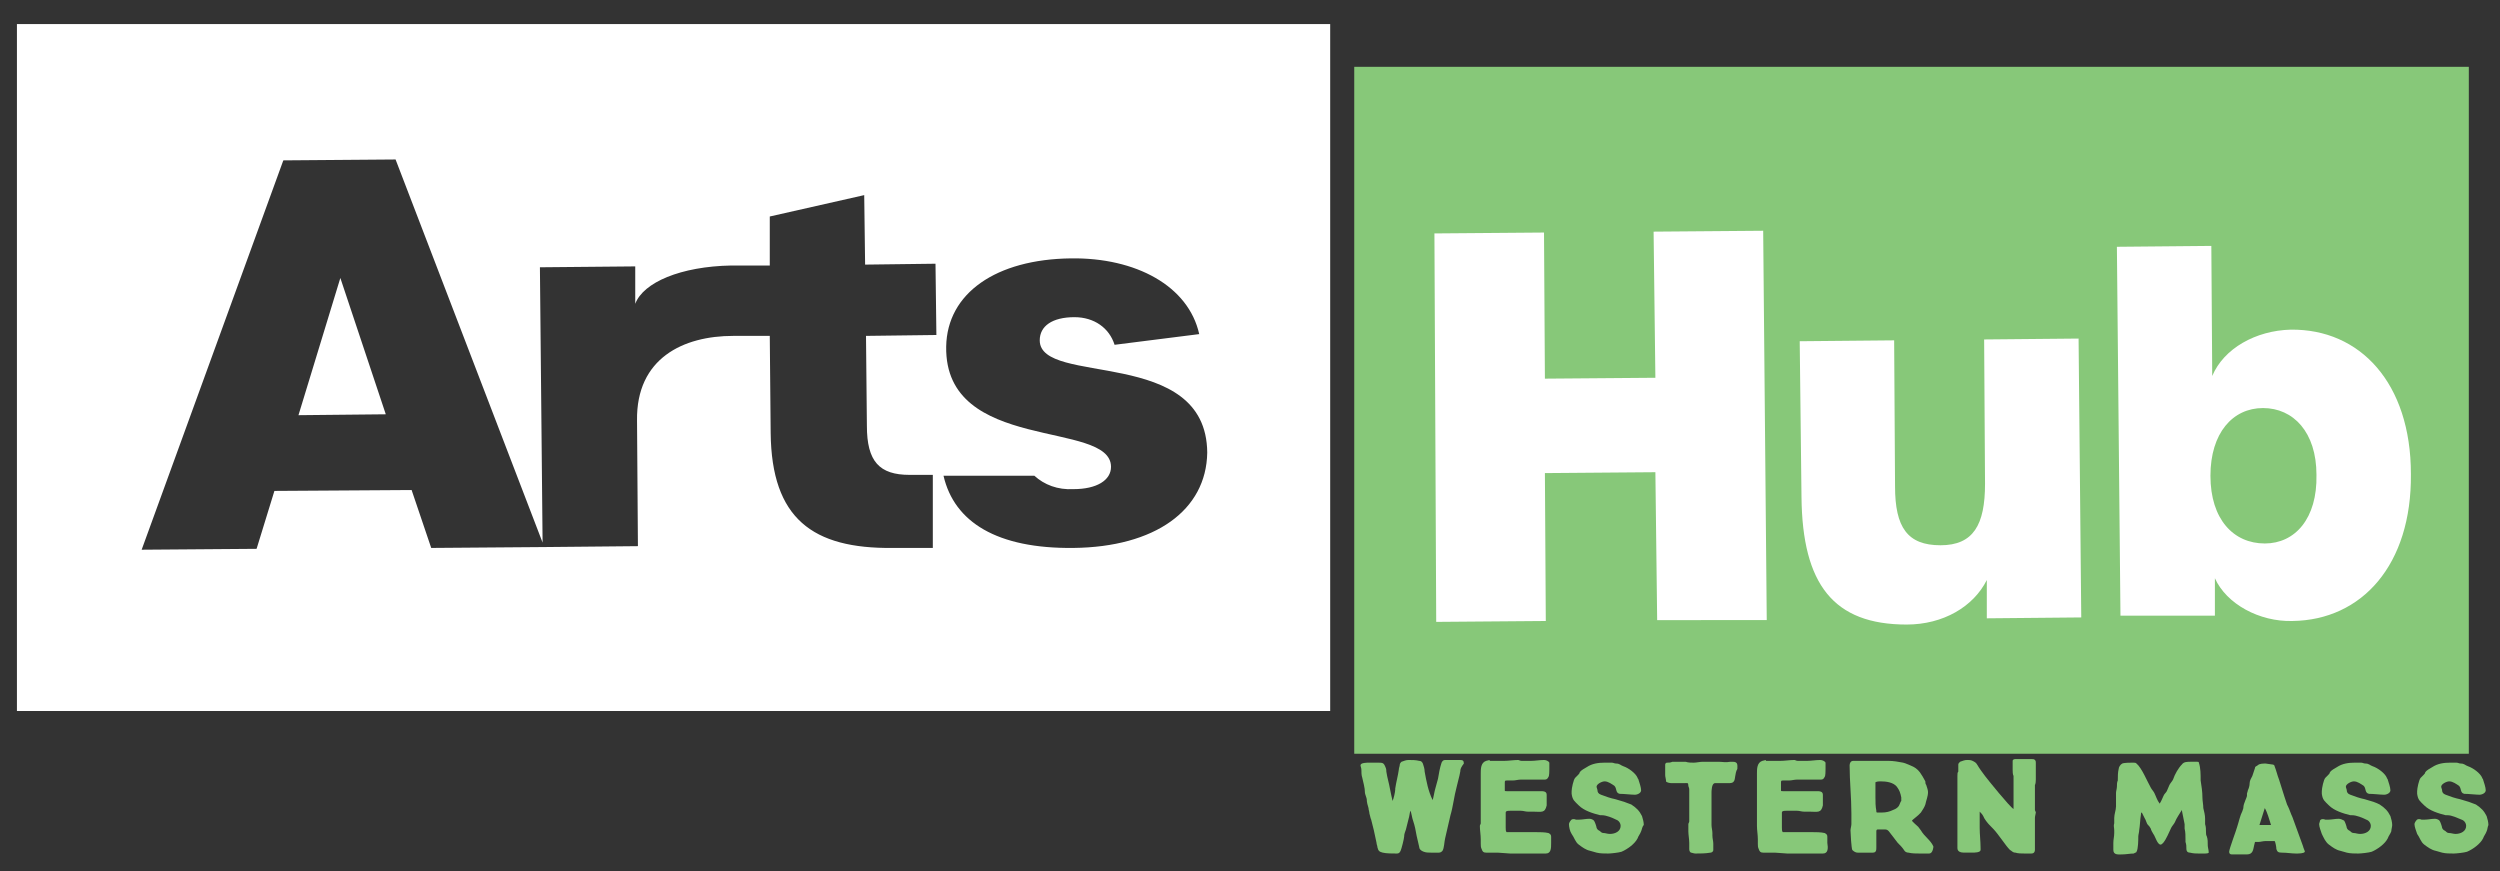
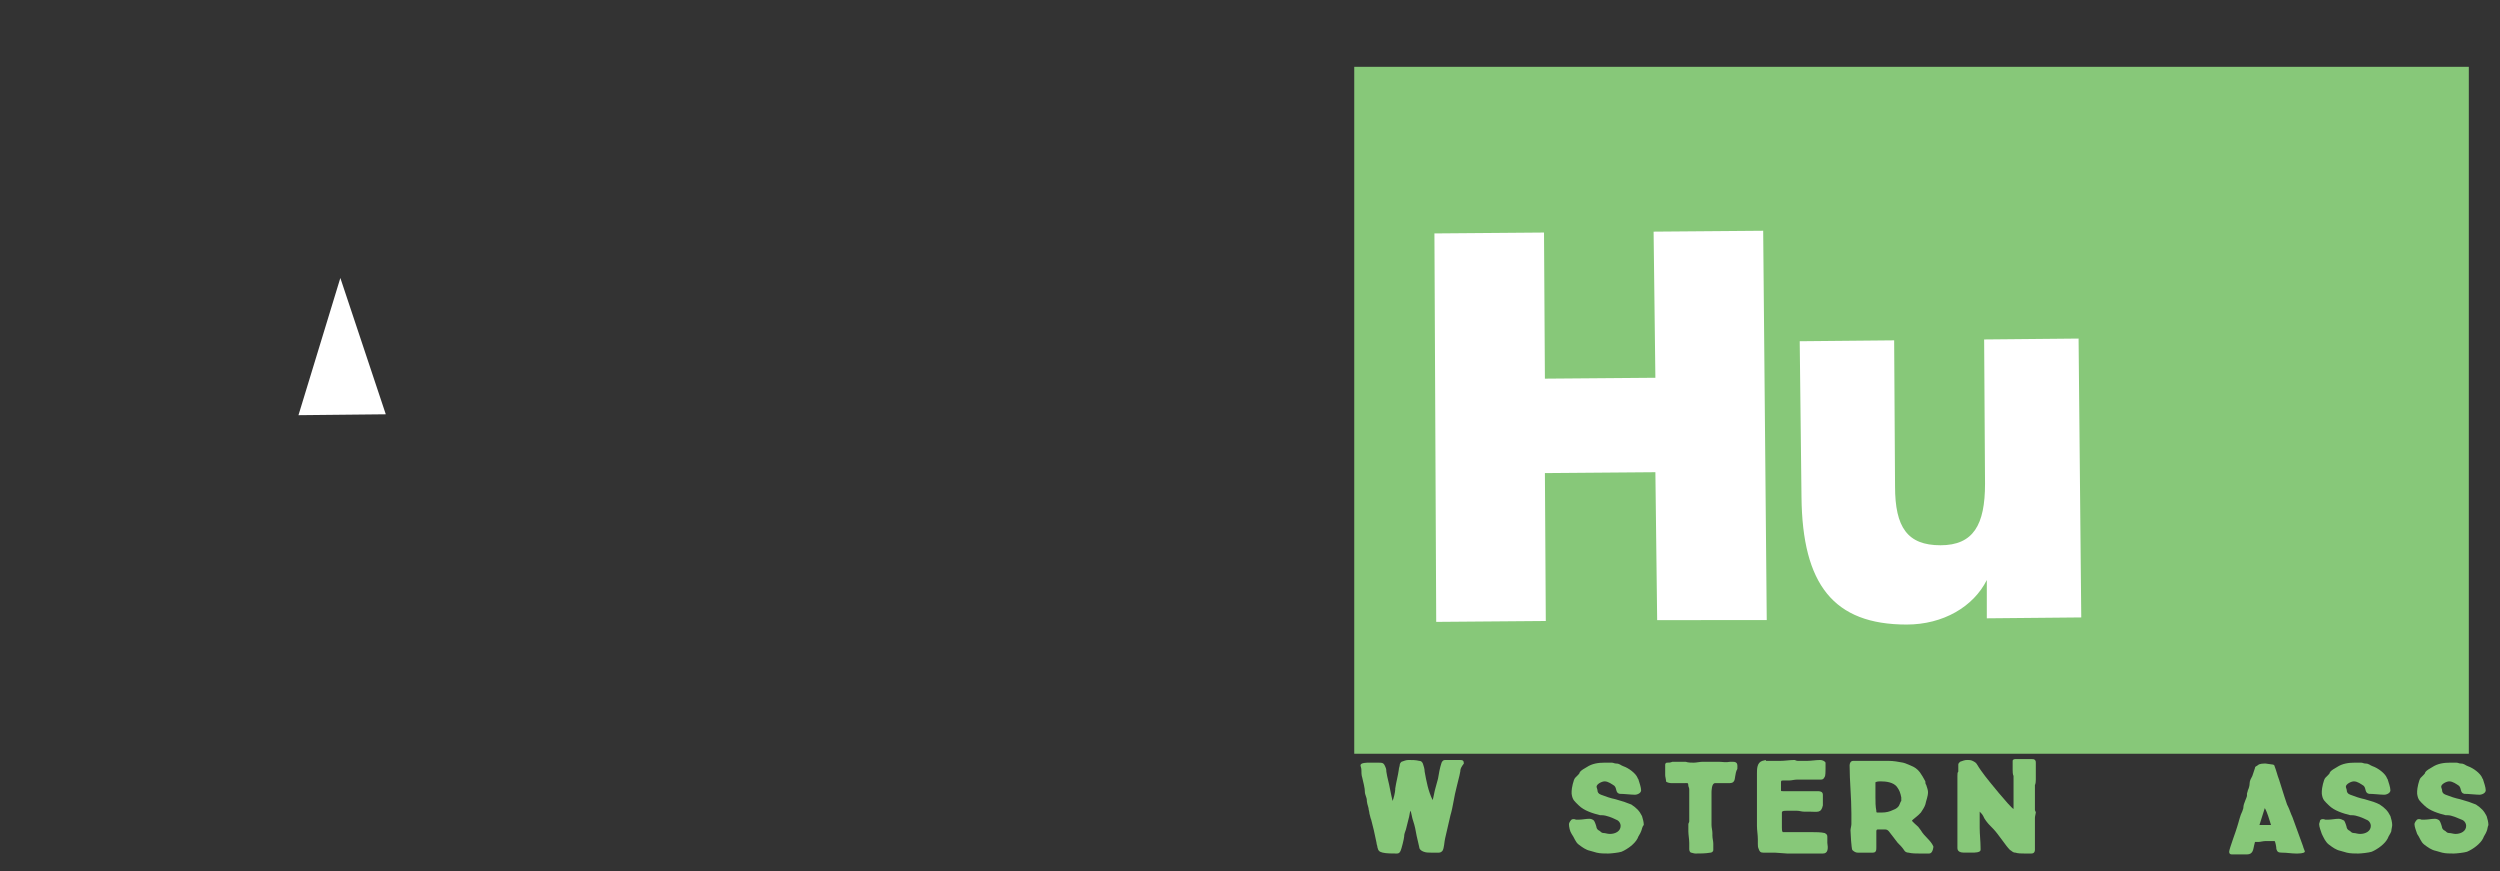
<svg xmlns="http://www.w3.org/2000/svg" version="1.1" id="Layer_1" x="0px" y="0px" viewBox="0 0 280.6 97.8" style="enable-background:new 0 0 280.6 97.8;" xml:space="preserve">
  <rect x="0" y="0" width="280.6" height="97.8" fill="#333333" stroke="none" />
  <style type="text/css">
	.st0{fill-rule:evenodd;clip-rule:evenodd;fill:#87C879;}
	.st1{fill:#87C879;}
	.st2{fill-rule:evenodd;clip-rule:evenodd;fill:#FFFFFF;}
	.st3{fill:#FFFFFF;}
</style>
  <rect x="152" y="7.5" class="st0" width="125.1" height="77.1" />
  <g>
    <path class="st1" d="M163.9,86.6c-0.1,0.6-0.3,1.2-0.4,1.7c-0.3,1.1-0.4,2.2-0.7,3.2c-0.2,0.9-0.4,1.7-0.6,2.6   c-0.1,0.4-0.1,1.1-0.3,1.4c-0.1,0.1-0.2,0.2-0.4,0.2c-0.3,0-0.6,0-0.9,0c-0.3,0-0.5,0-0.8-0.1c-0.3-0.1-0.5-0.3-0.5-0.5   c-0.1-0.4-0.2-0.9-0.3-1.3c-0.1-0.6-0.2-1.1-0.4-1.7c-0.1-0.2-0.2-1-0.3-1.1c-0.1,0.3-0.1,0.6-0.2,0.9c-0.1,0.4-0.2,0.8-0.3,1.2   c-0.1,0.3-0.2,0.5-0.2,0.8c0,0.2-0.3,1.4-0.4,1.6c-0.1,0.2-0.2,0.3-0.4,0.3c-0.5,0-1.2,0-1.6-0.1c-0.4-0.1-0.5-0.2-0.6-0.6   c0-0.2-0.1-0.3-0.1-0.5c-0.1-0.5-0.2-0.9-0.3-1.4c-0.1-0.4-0.2-0.8-0.3-1.2c-0.1-0.2-0.1-0.4-0.2-0.7c0-0.2-0.1-0.4-0.1-0.6   c-0.1-0.3-0.2-0.7-0.2-1c0-0.1-0.2-0.6-0.2-0.7c0-0.6-0.2-1.2-0.3-1.7c-0.1-0.3-0.1-0.6-0.1-0.9c0-0.2-0.1-0.4-0.1-0.5   c0-0.3,0.7-0.3,1-0.3c0.3,0,0.6,0,0.9,0c0.6,0,0.7,0,0.9,0.5c0.1,0.2,0.1,0.4,0.1,0.5c0.1,0.7,0.3,1.3,0.4,1.9   c0.1,0.5,0.2,1,0.3,1.4h0c0.1-0.2,0.3-1,0.3-1.3c0,0,0-0.1,0-0.1c0.1-0.7,0.3-1.4,0.4-2.1c0-0.2,0.1-0.4,0.1-0.5   c0-0.2,0.1-0.3,0.2-0.4c0.3-0.1,0.5-0.2,0.8-0.2c0.4,0,0.8,0,1.2,0.1c0.2,0,0.3,0.1,0.4,0.3c0.1,0.3,0.2,0.6,0.2,0.9   c0.2,1.1,0.4,2.2,0.9,3.2c0.1-0.3,0.2-1,0.3-1.3c0.1-0.4,0.2-0.7,0.3-1.1c0.1-0.6,0.2-1.2,0.4-1.8c0.1-0.2,0.2-0.3,0.4-0.3   c0.6,0,1.2,0,1.7,0c0.3,0,0.4,0.1,0.4,0.4C164,86.1,163.9,86.3,163.9,86.6z" />
-     <path class="st1" d="M173.5,95.8c-0.3,0-0.6,0-1,0c-0.5,0-0.9,0-1.4,0c-0.5,0-1.1,0-1.6,0c-0.2,0-1.2-0.1-1.4-0.1c0,0-0.1,0-0.1,0   c-0.1,0-0.3,0-0.4,0c-0.3,0-0.6,0-0.8,0c-0.3,0-0.4-0.1-0.5-0.4c-0.1-0.2-0.1-0.4-0.1-0.6c0-0.2,0-0.3,0-0.5c0-0.5-0.1-1-0.1-1.5   c0-0.1,0.1-0.2,0.1-0.3c0-0.2,0-0.5,0-0.7v-0.4c0-0.2,0-0.5,0-0.7v0c0-0.1,0-0.2,0-0.3c0-0.3,0-0.5,0-0.8c0-0.1,0-0.2,0-0.3   c0-0.2,0-0.3,0-0.5c0-0.3,0-0.6,0-0.9c0-0.2,0-0.4,0-0.6c0-0.1,0-0.1,0-0.2c0-0.1,0-0.1,0-0.2c0-0.5,0-1.2,0.6-1.4l0.4-0.1l0,0.1   c0.3,0,0.6,0,1,0c0.2,0,0.4,0,0.6,0c0.5,0,1.1-0.1,1.6-0.1c0.1,0,0.2,0.1,0.4,0.1c0.2,0,0.4,0,0.5,0c0.2,0,0.4,0,0.5,0   c0.5,0,1-0.1,1.5-0.1c0.2,0,0.5,0.1,0.6,0.3c0,0.2,0,0.5,0,0.7c0,0.2,0,0.8-0.1,0.9c-0.1,0.2-0.2,0.3-0.4,0.3c-0.7,0-1.3,0-2,0   c-0.2,0-0.5,0-0.7,0c-0.3,0-0.6,0.1-0.9,0.1c-0.2,0-0.4,0-0.6,0c-0.3,0-0.3,0-0.3,0.3v0.5c0,0.1,0,0.2,0,0.3c0,0.1,0,0.1,0.2,0.1   c0.1,0,0.3,0,0.4,0c0.3,0,0.5,0,0.8,0c0.9,0,1.7,0,2.6,0c0.3,0,0.7,0,0.7,0.4c0,0.2,0,0.4,0,0.6c0,0.2,0,0.4,0,0.6   c-0.2,0.9-0.6,0.7-1.5,0.7c-0.2,0-0.4,0-0.6,0c-0.3,0-0.5-0.1-0.8-0.1c-0.2,0-0.4,0-0.6,0c-0.2,0-0.4,0-0.6,0c-0.2,0-0.5,0-0.5,0.2   v1.7c0,0.2,0,0.4,0.1,0.5c0.3,0,0.7,0,1,0c0.2,0,0.5,0,0.7,0c0.5,0,1.1,0,1.6,0c0.4,0,1,0,1.4,0.1c0.2,0.1,0.3,0.2,0.3,0.4   c0,0.2,0,0.4,0,0.7C174.1,95.2,174.1,95.8,173.5,95.8z" />
    <path class="st1" d="M184.2,93.3c-0.1,0.3-0.3,0.5-0.4,0.8c-0.3,0.6-1.1,1.2-1.8,1.5c-0.3,0.1-1.2,0.2-1.5,0.2   c-0.4,0-0.9,0-1.3-0.1l-0.7-0.2c-0.5-0.1-0.9-0.4-1.3-0.7c-0.4-0.3-0.5-0.8-0.8-1.2c-0.2-0.3-0.3-0.8-0.3-1.1   c0-0.1,0.1-0.3,0.2-0.4c0.1-0.2,0.4-0.2,0.6-0.1h0.3l0,0c0.4,0,0.8-0.1,1.2-0.1c0.2,0,0.4,0.1,0.5,0.2c0.1,0.1,0.3,0.7,0.3,0.8   c0.1,0.3,0.3,0.3,0.4,0.4c0.1,0.1,0.2,0.2,0.4,0.2c0.2,0,0.4,0.1,0.7,0.1c0.6,0,1.2-0.3,1.2-0.9c0-0.3-0.2-0.6-0.5-0.7   c-0.4-0.2-1.1-0.5-1.6-0.5c-0.1,0-0.1,0-0.2,0c-0.8-0.2-1.8-0.5-2.4-1.1c-0.5-0.5-0.7-0.6-0.8-1.3c0-0.1,0-0.2,0-0.3   c0-0.3,0.2-1.3,0.4-1.5l0.3-0.3c0.1-0.1,0.2-0.2,0.2-0.3c0.2-0.3,0.5-0.4,0.8-0.6c0.6-0.4,1.3-0.5,2-0.5c0.3,0,0.5,0,0.8,0   c0.2,0,0.3,0.1,0.5,0.1c0.4,0,0.5,0.2,0.8,0.3c0.6,0.2,1.4,0.8,1.6,1.3c0,0.1,0.1,0.1,0.1,0.2c0.1,0.3,0.3,0.9,0.3,1.2   c0,0.3-0.4,0.5-0.7,0.5c-0.4,0-1.2-0.1-1.7-0.1c-0.5-0.1-0.3-0.6-0.6-0.9c-0.3-0.2-0.7-0.5-1.1-0.5c-0.3,0-0.9,0.3-0.9,0.6   c0,0.1,0.1,0.3,0.1,0.4c0,0.2,0.1,0.4,0.4,0.5c0.5,0.2,1.1,0.4,1.6,0.5c0.3,0.1,0.7,0.2,1,0.3c0.3,0.1,0.5,0.2,0.8,0.3   c0.6,0.4,0.9,0.7,1.2,1.3c0.1,0.3,0.2,0.7,0.2,1C184.3,92.8,184.3,93.1,184.2,93.3z" />
    <path class="st1" d="M194.6,87.7c-0.1,0.2-0.4,0.2-0.6,0.2c-0.3,0-0.6,0-0.8,0h-0.7c-0.4,0-0.4,0.9-0.4,1.1c0,0.5,0,0.9,0,1.4   c0,0.3,0,0.6,0,0.9c0,0.1,0,0.2,0,0.3c0,0.1,0,0.2,0,0.4c0,0.2,0,0.4,0,0.6c0,0.3,0.1,0.6,0.1,0.9c0,0.1,0,0.2,0,0.3   c0,0.3,0.1,0.6,0.1,0.9c0,0.2,0,0.4,0,0.7c0,0.2-0.2,0.3-0.3,0.3c-0.6,0.1-1.2,0.1-1.7,0.1c-0.2,0-0.4-0.1-0.5-0.1   c-0.2-0.1-0.2-0.3-0.2-0.5c0-0.2,0-0.4,0-0.6c0-0.4-0.1-0.9-0.1-1.3c0-0.2,0-0.4,0-0.6c0-0.1,0-0.1,0-0.2c0-0.1,0.1-0.2,0.1-0.3   c0-0.2,0-0.4,0-0.6c0-0.2,0-0.4,0-0.6c0-0.6,0-1.2,0-1.8c0-0.2,0-0.4,0-0.6c0-0.2-0.1-0.3-0.1-0.4c0-0.4-0.1-0.3-0.5-0.3   c-0.5,0-1,0-1.4,0c-0.2,0-0.6-0.1-0.6-0.2c0-0.2-0.1-0.5-0.1-0.7v-0.1h0c0-0.4,0-0.7,0-1.1c0-0.1,0.1-0.2,0.2-0.2   c0.2,0,0.4,0,0.6-0.1l0,0c0.2,0,0.3,0,0.5,0c0.3,0,0.7,0,1,0c0.3,0.1,0.6,0.1,0.9,0.1c0.3,0,0.7-0.1,1-0.1c0.1,0,0.2,0,0.3,0   c0.2,0,0.3,0,0.5,0h1c0.4,0,0.8,0.1,1.3,0h0.3c0.6,0,0.5,0.4,0.5,0.8C194.7,86.8,194.8,87.5,194.6,87.7z" />
    <path class="st1" d="M204.6,95.8c-0.3,0-0.6,0-1,0c-0.5,0-0.9,0-1.4,0c-0.5,0-1.1,0-1.6,0c-0.2,0-1.2-0.1-1.4-0.1c0,0-0.1,0-0.1,0   c-0.1,0-0.3,0-0.4,0c-0.3,0-0.6,0-0.8,0c-0.3,0-0.4-0.1-0.5-0.4c-0.1-0.2-0.1-0.4-0.1-0.6c0-0.2,0-0.3,0-0.5c0-0.5-0.1-1-0.1-1.5   c0-0.1,0-0.2,0-0.3c0-0.2,0-0.5,0-0.7v-0.4c0-0.2,0-0.5,0-0.7v0c0-0.1,0-0.2,0-0.3c0-0.3,0-0.5,0-0.8c0-0.1,0-0.2,0-0.3   c0-0.2,0-0.3,0-0.5c0-0.3,0-0.6,0-0.9c0-0.2,0-0.4,0-0.6c0-0.1,0-0.1,0-0.2c0-0.1,0-0.1,0-0.2c0-0.5,0-1.2,0.6-1.4l0.4-0.1l0,0.1   c0.3,0,0.6,0,1,0c0.2,0,0.4,0,0.6,0c0.5,0,1.1-0.1,1.6-0.1c0.1,0,0.2,0.1,0.4,0.1c0.2,0,0.4,0,0.5,0c0.2,0,0.4,0,0.5,0   c0.5,0,1-0.1,1.5-0.1c0.2,0,0.5,0.1,0.6,0.3c0,0.2,0,0.5,0,0.7c0,0.2,0,0.8-0.1,0.9c-0.1,0.2-0.2,0.3-0.4,0.3c-0.7,0-1.3,0-2,0   c-0.2,0-0.5,0-0.7,0c-0.3,0-0.6,0.1-0.9,0.1c-0.2,0-0.4,0-0.6,0c-0.3,0-0.3,0-0.3,0.3v0.5c0,0.1,0,0.2,0,0.3c0,0.1,0,0.1,0.2,0.1   c0.1,0,0.3,0,0.4,0c0.3,0,0.5,0,0.8,0c0.9,0,1.7,0,2.6,0c0.3,0,0.7,0,0.7,0.4c0,0.2,0,0.4,0,0.6c0,0.2,0,0.4,0,0.6   c-0.2,0.9-0.6,0.7-1.5,0.7c-0.2,0-0.4,0-0.6,0c-0.3,0-0.5-0.1-0.8-0.1c-0.2,0-0.4,0-0.6,0c-0.2,0-0.4,0-0.6,0c-0.2,0-0.5,0-0.5,0.2   v1.7c0,0.2,0,0.4,0.1,0.5c0.3,0,0.7,0,1,0c0.2,0,0.5,0,0.7,0c0.5,0,1.1,0,1.6,0c0.4,0,1,0,1.4,0.1c0.2,0.1,0.3,0.2,0.3,0.4   c0,0.2,0,0.4,0,0.7C205.2,95.2,205.2,95.8,204.6,95.8z" />
    <path class="st1" d="M216.5,95.8c-0.2,0-0.4,0-0.7,0c-0.1,0-0.2,0-0.3,0c-0.4,0-0.9,0-1.3-0.1c-0.2,0-0.4-0.1-0.5-0.3   c-0.2-0.3-0.4-0.5-0.7-0.8l-1-1.3c-0.1-0.1-0.2-0.2-0.4-0.2c-0.2,0-0.6,0-0.8,0c-0.1,0-0.2,0-0.2,0.2c0,0.3,0,0.6,0,0.9   c0,0.3,0,0.6,0,0.9s0,0.6-0.4,0.6c-0.3,0-0.5,0-0.8,0c-0.1,0-0.2,0-0.3,0c-0.2,0-0.4,0-0.6,0c-0.2,0-0.4-0.1-0.6-0.3   c-0.1-0.2-0.2-1.9-0.2-2.2c0-0.2,0.1-0.5,0.1-0.7c0-0.1,0-0.1,0-0.2c0-0.3,0-0.6,0-1c0-1.8-0.2-3.6-0.2-5.4c0-0.2,0.1-0.5,0.4-0.5   c0.1,0,0.2,0,0.3,0c0.2,0,0.3,0,0.5,0c0.1,0,0.3,0,0.4,0c0.9,0,1.8,0,2.8,0c0.5,0,1.1,0.1,1.6,0.2c0.4,0.1,0.5,0.2,0.8,0.3   c0.5,0.2,0.8,0.4,1.1,0.8c0.2,0.3,0.4,0.6,0.6,1c0,0.1,0,0.3,0.1,0.4c0.1,0.3,0.2,0.6,0.2,0.8c0,0.5-0.2,0.9-0.3,1.4   c-0.1,0.3-0.3,0.6-0.5,0.9c-0.1,0.1-0.2,0.2-0.3,0.3c-0.1,0.1-0.5,0.4-0.6,0.5c0,0-0.1,0.1-0.1,0.1c0,0.1,0.6,0.6,0.7,0.7   c0.1,0.1,0.2,0.3,0.3,0.4c0.4,0.7,1.1,1.1,1.4,1.8c0,0,0,0.1,0,0.1C216.9,95.8,216.6,95.8,216.5,95.8z M212.9,88.3   c-0.4-0.5-1.2-0.6-1.8-0.6c-0.2,0-0.4,0-0.6,0.1l0,0V88c0,0.4,0,0.7,0,1.1c0,0.1,0,0.3,0,0.4c0,0.5,0,1,0.1,1.5   c0,0.2,0,0.2,0.2,0.2c0.1,0,0.2,0,0.4,0c0.5,0,0.9-0.1,1.3-0.3c0.3-0.1,0.6-0.3,0.7-0.6c0.1-0.2,0.1-0.3,0.2-0.4c0,0,0-0.3,0-0.4   C213.3,89,213.2,88.7,212.9,88.3z" />
    <path class="st1" d="M228.4,88.1c0,0.1,0,0.3,0,0.5c0,0.1,0,0.3,0,0.5c0,0.1,0,0.2,0,0.3c0,0.2,0,0.4,0,0.6c0,0.1,0,0.3,0,0.4   c0,0.1,0,0.1,0,0.2c0,0.1,0,0.2,0,0.3c0,0.1,0.1,0.2,0.1,0.3c0,0.1-0.1,0.4-0.1,0.6c0,0.4,0,0.7,0,1.1c0,0.2,0,0.3,0,0.5   c0,0.1,0,0.3,0,0.4c0,0.1,0,0.1,0,0.2c0,0.2,0,0.5,0,0.7v0.4c0,0.1,0,0.2,0,0.3c0,0.2-0.1,0.4-0.4,0.4c-0.3,0-0.6,0-0.8,0   c-0.3,0-0.7,0-1-0.1c-0.3,0-0.4-0.2-0.6-0.3c-0.3-0.3-0.5-0.6-0.8-1c-0.2-0.3-0.4-0.5-0.6-0.8c-0.3-0.4-0.6-0.7-0.9-1   c-0.2-0.2-0.6-0.7-0.7-1c-0.1-0.2-0.3-0.4-0.4-0.5l0,0c0,0.1,0,0.2,0,0.2c0,0.2,0,0.3,0,0.5c0,0.2,0,0.3,0,0.5c0,0.2,0,0.4,0,0.6   c0,0.8,0.1,1.5,0.1,2.3v0.2c0,0.3-0.7,0.3-0.9,0.3c-0.2,0-0.3,0-0.4,0c-0.2,0-0.4,0-0.6,0c-0.3,0-0.7-0.1-0.7-0.5   c0-0.1,0-0.1,0-0.2c0-0.2,0-0.4,0-0.7c0-0.2,0-0.5,0-0.7c0-0.4,0-0.7,0-1.1c0-0.2,0-0.3,0-0.5c0-0.1,0-0.1,0-0.2c0-0.1,0-0.1,0-0.2   c0-0.1,0-0.2,0-0.3c0-0.1,0-0.1,0-0.2c0-0.2,0-0.5,0-0.7c0-0.1,0-0.2,0-0.3c0-0.2,0-0.3,0-0.5c0-0.1,0-0.3,0-0.4c0-0.1,0-0.3,0-0.5   c0-0.1,0-0.1,0-0.2c0-0.2,0-0.4,0-0.6v-0.8c0-0.2,0-0.4,0.1-0.5c0-0.3,0-0.6,0-0.8c0-0.1,0.1-0.2,0.2-0.3c0.3-0.1,0.5-0.2,0.8-0.2   c0.2,0,0.4,0,0.6,0.1c0.2,0.1,0.4,0.2,0.5,0.4c0.3,0.5,0.6,0.9,0.9,1.3c0.3,0.4,2.8,3.5,3.2,3.7c0-0.1,0-0.3,0-0.4v-3   c0-0.1,0-0.2,0-0.3c-0.1-0.2-0.1-0.5-0.1-0.7c0-0.2,0-0.8,0-1c0-0.1,0.1-0.2,0.3-0.2c0.6,0,1.2,0,1.8,0c0.2,0,0.3,0,0.4,0.1   c0.1,0.1,0.1,0.2,0.1,0.3c0,0.2,0,0.5,0,0.7c0,0.2,0,0.4,0,0.6c0,0.2,0,0.4,0,0.6C228.5,88,228.4,88.1,228.4,88.1z" />
-     <path class="st1" d="M247.4,95.8c-0.2,0-0.4,0-0.6,0c-0.3,0-0.6,0-1-0.1c-0.3,0-0.4-0.2-0.4-0.4c0-0.3,0-0.5-0.1-0.8   c0-0.1,0-0.1,0-0.2c0-0.5,0-0.9-0.1-1.3c0,0,0-0.1,0-0.1c0-0.1,0-0.1,0-0.2c0-0.1,0-0.1,0-0.2c-0.1-0.5-0.2-1-0.3-1.5   c0,0,0,0,0-0.1l0,0c-0.3,0.5-0.6,0.9-0.8,1.4c-0.1,0.2-0.3,0.4-0.4,0.6c-0.3,0.6-0.5,1.2-0.9,1.7c-0.1,0.1-0.2,0.2-0.3,0.2   c-0.1,0-0.2-0.1-0.2-0.1c-0.2-0.2-0.3-0.5-0.4-0.7c-0.1-0.3-0.4-0.6-0.5-1c-0.1-0.2-0.2-0.3-0.3-0.4c-0.2-0.2-0.2-0.5-0.4-0.8   c-0.1-0.2-0.2-0.4-0.3-0.6c-0.1,0-0.1,0.1-0.1,0.2c-0.1,0.6-0.1,1.2-0.2,1.8c0,0.2-0.1,0.5-0.1,0.7c0,0.3,0,1.4-0.2,1.7   c0,0.1-0.2,0.1-0.3,0.2c-0.4,0-0.9,0.1-1.3,0.1c-0.4,0-1,0.1-1-0.5c0-0.3,0-0.6,0-0.8c0-0.4,0.1-0.7,0.1-1.1c0-0.1,0-0.2,0-0.3   c0-0.3-0.1-0.5,0-0.8c0-0.1,0-0.2,0-0.3c0-0.1,0-0.2,0-0.3c0-0.4,0.2-0.9,0.2-1.3c0-0.3,0-0.6,0-0.9c0-0.2,0-0.4,0-0.6   c0-0.2,0.1-0.5,0.1-0.7c0-0.2,0-0.5,0.1-0.7c0-0.4,0-0.9,0.1-1.3c0-0.2,0.2-0.5,0.4-0.6c0.2-0.1,1-0.1,1.2-0.1c0.2,0,0.3,0,0.4,0.1   c0.6,0.5,1.2,2,1.6,2.7c0.1,0.2,0.3,0.4,0.4,0.6c0.2,0.4,0.3,0.8,0.6,1.2c0.2-0.3,0.3-0.6,0.4-0.8c0.1-0.3,0.3-0.4,0.4-0.6   c0.1-0.2,0.2-0.5,0.3-0.7c0.1-0.2,0.3-0.4,0.4-0.6c0.2-0.6,0.6-1.3,1-1.7c0.2-0.3,0.6-0.3,1-0.3c0.2,0,0.5,0,0.7,0   c0.1,0,0.2,0,0.2,0.1c0.2,0.6,0.2,1.3,0.2,2c0.1,0.6,0.2,1.3,0.2,1.9c0,0.4,0.1,0.8,0.1,1.2c0.1,0.4,0.2,0.8,0.2,1.2   c0,0.2,0,0.4,0,0.6c0.1,0.3,0.1,0.6,0.1,0.9c0,0.2,0,0.3,0.1,0.5c0.1,0.3,0.1,0.6,0.1,1c0,0.2,0.1,0.5,0.1,0.7   C248,95.8,247.6,95.8,247.4,95.8z" />
    <path class="st1" d="M257.7,95.8c-0.5,0-1-0.1-1.6-0.1c-0.4,0-0.5-0.1-0.6-0.4c0-0.2-0.1-0.8-0.2-0.9l0,0c-0.3,0-0.5,0-0.7,0   c-0.1,0-0.2,0-0.3,0c-0.3,0-0.6,0.1-0.8,0.1h-0.3c0,0-0.1,0-0.1,0c0,0-0.1,0.4-0.1,0.4c-0.1,0.4-0.1,1-0.8,1c-0.2,0-0.3,0-0.5,0   l-1.1,0c0,0-0.1,0-0.1,0c-0.2,0-0.3-0.1-0.3-0.3c0-0.3,0.8-2.4,0.9-2.8c0.2-0.6,0.3-1.2,0.6-1.8c0-0.1,0.1-0.2,0.1-0.4   c0-0.4,0.4-1.1,0.4-1.3c0-0.1,0-0.1,0-0.2c0-0.1,0.1-0.3,0.1-0.4c0.1-0.2,0.2-0.5,0.2-0.8c0-0.3,0.2-0.6,0.3-0.8   c0.1-0.3,0.2-0.6,0.3-0.9c0-0.2,0.2-0.2,0.3-0.3c0.2-0.2,0.6-0.2,0.9-0.2v0l0.7,0.1c0.2,0,0.3,0.1,0.3,0.2c0.2,0.5,0.3,1,0.5,1.5   c0.2,0.6,0.4,1.3,0.6,1.9c0.1,0.3,0.2,0.6,0.3,0.9l0.1,0.2c0.2,0.4,0.3,0.8,0.5,1.2c0.4,1.1,0.8,2.2,1.2,3.3c0,0.1,0.2,0.5,0.2,0.6   C258.6,95.8,258,95.8,257.7,95.8z M254.9,92.6c-0.2-0.6-0.4-1.4-0.7-1.9c-0.2,0.6-0.4,1.3-0.6,1.9C254,92.6,254.4,92.6,254.9,92.6   L254.9,92.6z" />
    <path class="st1" d="M268.4,93.3c-0.1,0.3-0.3,0.5-0.4,0.8c-0.3,0.6-1.1,1.2-1.8,1.5c-0.3,0.1-1.2,0.2-1.5,0.2   c-0.4,0-0.9,0-1.3-0.1l-0.7-0.2c-0.5-0.1-0.9-0.4-1.3-0.7c-0.4-0.3-0.6-0.8-0.8-1.2c-0.1-0.3-0.3-0.8-0.3-1.1   c0-0.1,0.1-0.3,0.1-0.4c0.1-0.2,0.4-0.2,0.6-0.1h0.3l0,0c0.4,0,0.8-0.1,1.2-0.1c0.2,0,0.4,0.1,0.6,0.2c0.1,0.1,0.3,0.7,0.3,0.8   c0.1,0.3,0.3,0.3,0.4,0.4c0.1,0.1,0.2,0.2,0.4,0.2c0.2,0,0.4,0.1,0.7,0.1c0.6,0,1.2-0.3,1.2-0.9c0-0.3-0.2-0.6-0.5-0.7   c-0.4-0.2-1.1-0.5-1.6-0.5c-0.1,0-0.1,0-0.2,0c-0.8-0.2-1.8-0.5-2.4-1.1c-0.5-0.5-0.7-0.6-0.8-1.3c0-0.1,0-0.2,0-0.3   c0-0.3,0.2-1.3,0.4-1.5l0.3-0.3c0.1-0.1,0.2-0.2,0.2-0.3c0.2-0.3,0.5-0.4,0.8-0.6c0.6-0.4,1.3-0.5,2-0.5c0.2,0,0.5,0,0.7,0   c0.2,0,0.3,0.1,0.5,0.1c0.4,0,0.5,0.2,0.8,0.3c0.6,0.2,1.4,0.8,1.6,1.3c0,0.1,0.1,0.1,0.1,0.2c0.1,0.3,0.3,0.9,0.3,1.2   c0,0.3-0.4,0.5-0.7,0.5c-0.4,0-1.2-0.1-1.7-0.1c-0.5-0.1-0.3-0.6-0.6-0.9c-0.3-0.2-0.7-0.5-1.1-0.5c-0.3,0-0.9,0.3-0.9,0.6   c0,0.1,0.1,0.3,0.1,0.4c0,0.2,0.1,0.4,0.4,0.5c0.5,0.2,1.1,0.4,1.6,0.5c0.3,0.1,0.7,0.2,1,0.3c0.3,0.1,0.5,0.2,0.7,0.3   c0.6,0.4,0.9,0.7,1.2,1.3c0.1,0.3,0.2,0.7,0.2,1C268.5,92.8,268.4,93.1,268.4,93.3z" />
    <path class="st1" d="M279.1,93.3c-0.1,0.3-0.3,0.5-0.4,0.8c-0.3,0.6-1.1,1.2-1.8,1.5c-0.3,0.1-1.2,0.2-1.5,0.2   c-0.4,0-0.9,0-1.3-0.1l-0.7-0.2c-0.5-0.1-0.9-0.4-1.3-0.7c-0.4-0.3-0.5-0.8-0.8-1.2c-0.1-0.3-0.3-0.8-0.3-1.1   c0-0.1,0.1-0.3,0.2-0.4c0.1-0.2,0.4-0.2,0.6-0.1h0.3l0,0c0.4,0,0.8-0.1,1.2-0.1c0.2,0,0.4,0.1,0.5,0.2c0.1,0.1,0.3,0.7,0.3,0.8   c0.1,0.3,0.3,0.3,0.4,0.4c0.1,0.1,0.2,0.2,0.4,0.2c0.2,0,0.5,0.1,0.7,0.1c0.6,0,1.2-0.3,1.2-0.9c0-0.3-0.2-0.6-0.5-0.7   c-0.5-0.2-1.1-0.5-1.6-0.5c-0.1,0-0.1,0-0.2,0c-0.8-0.2-1.8-0.5-2.4-1.1c-0.5-0.5-0.7-0.6-0.8-1.3c0-0.1,0-0.2,0-0.3   c0-0.3,0.2-1.3,0.4-1.5l0.3-0.3c0.1-0.1,0.2-0.2,0.2-0.3c0.2-0.3,0.5-0.4,0.8-0.6c0.6-0.4,1.3-0.5,2-0.5c0.3,0,0.5,0,0.7,0   c0.2,0,0.3,0.1,0.5,0.1c0.4,0,0.5,0.2,0.8,0.3c0.6,0.2,1.4,0.8,1.6,1.3c0,0.1,0.1,0.1,0.1,0.2c0.1,0.3,0.3,0.9,0.3,1.2   c0,0.3-0.4,0.5-0.7,0.5c-0.4,0-1.2-0.1-1.7-0.1c-0.5-0.1-0.3-0.6-0.6-0.9c-0.3-0.2-0.7-0.5-1.1-0.5c-0.3,0-0.9,0.3-0.9,0.6   c0,0.1,0.1,0.3,0.1,0.4c0,0.2,0.1,0.4,0.4,0.5c0.5,0.2,1.1,0.4,1.6,0.5c0.3,0.1,0.7,0.2,1,0.3c0.3,0.1,0.5,0.2,0.8,0.3   c0.6,0.4,0.9,0.7,1.2,1.3c0.1,0.3,0.2,0.7,0.2,1C279.2,92.8,279.2,93.1,279.1,93.3z" />
  </g>
  <g>
    <polygon class="st2" points="33.5,46.6 43.3,46.5 38.2,31.2  " />
-     <path class="st2" d="M1.9,2.7v77.1h147.4V2.7H1.9z M97.3,47.8c0,4,1.4,5.5,4.8,5.5c0.7,0,1.5,0,2.6,0l0,8.2c-1.3,0-2.4,0-4.5,0   c-9,0.1-13.6-3.3-13.7-12.9l-0.1-10.9l-4.1,0v0c-5.6,0-10.9,2.5-10.8,9.5l0.1,14.1l-10.4,0.1l0,0l-12.8,0.1l-2.2-6.5l-15.4,0.1   l-2,6.5l-12.9,0.1L31.8,18l12.6-0.1l16.5,43L60.6,30l10.7-0.1l0,4.2c0.9-2.4,5.1-4.2,10.8-4.3v0l0.2,0c0,0,0.1,0,0.1,0v0l4,0l0-5.5   L97,21.9l0.1,7.8l7.9-0.1l0.1,8l-7.9,0.1L97.3,47.8z M120.5,61.5c-8.6,0.1-13.4-2.9-14.6-8.1c0,0,10.2,0,10.2,0   c1.1,1,2.6,1.6,4.4,1.5c2.6,0,4.2-1,4.2-2.5c0-5.3-18.7-1.5-18.5-13.5c0.1-6,5.6-9.8,14-9.9c7.3-0.1,13.2,3.1,14.4,8.5l-9.5,1.2   c-0.6-1.9-2.3-3.1-4.5-3.1c-2.5,0-3.9,1-3.9,2.6c0,5.2,18.7,0.6,18.8,12.6C135.4,57.3,129.6,61.4,120.5,61.5z" />
  </g>
  <g>
    <g>
      <path class="st3" d="M161,26.2l12.3-0.1l0.1,16.4l12.4-0.1L185.6,26l12.3-0.1l0.4,43.7L186,69.6L185.8,53l-12.4,0.1l0.1,16.6    l-12.3,0.1L161,26.2z" />
      <path class="st3" d="M202.2,55.8L202,38.3l10.6-0.1l0.1,16.4c0,4.6,1.4,6.6,5.1,6.6c3.7,0,5-2.3,5-6.9l-0.1-16.2l10.6-0.1    l0.3,31.3L223,69.4l0-4.3c-1.5,3-4.9,5-9,5C205.8,70.1,202.3,65.6,202.2,55.8z" />
-       <path class="st3" d="M248.6,64.9l0,4.2L238,69.1l-0.4-41.4l10.6-0.1l0.1,14.6c1.3-3.1,4.9-5.1,8.8-5.2c7.8-0.1,13.5,6,13.5,16.2    c0.1,10.2-5.5,16.4-13.3,16.5C253.6,69.8,249.9,67.8,248.6,64.9z M260,53.3c0-4.8-2.6-7.5-6-7.5c-3.4,0-5.9,2.8-5.9,7.6    c0,4.9,2.6,7.6,6.1,7.6C257.6,61,260.1,58.2,260,53.3z" />
    </g>
  </g>
</svg>